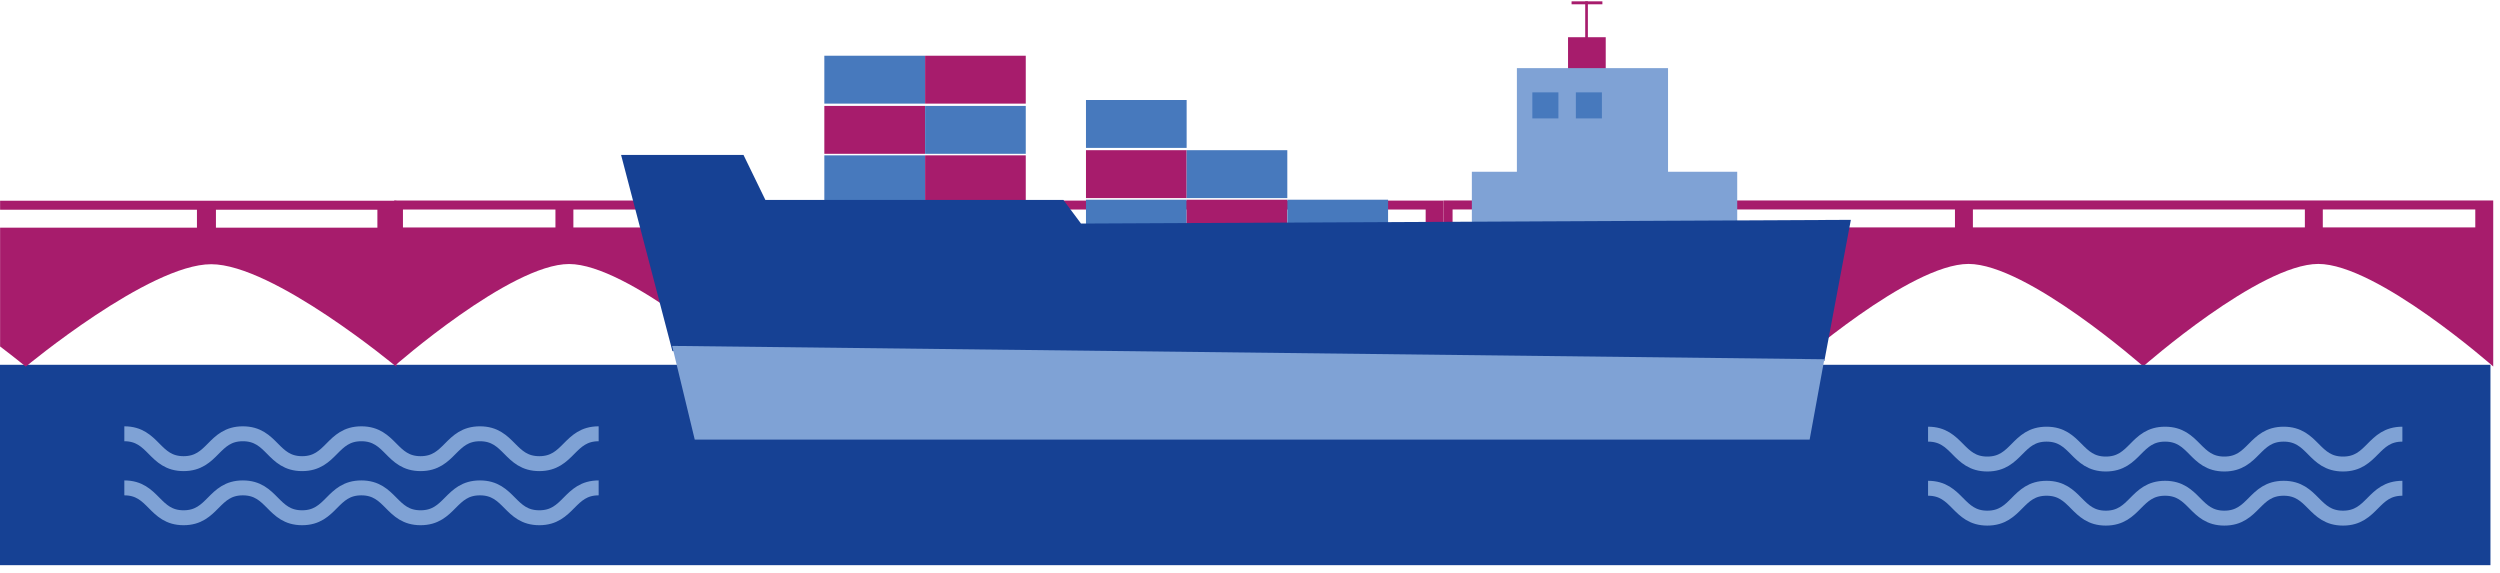
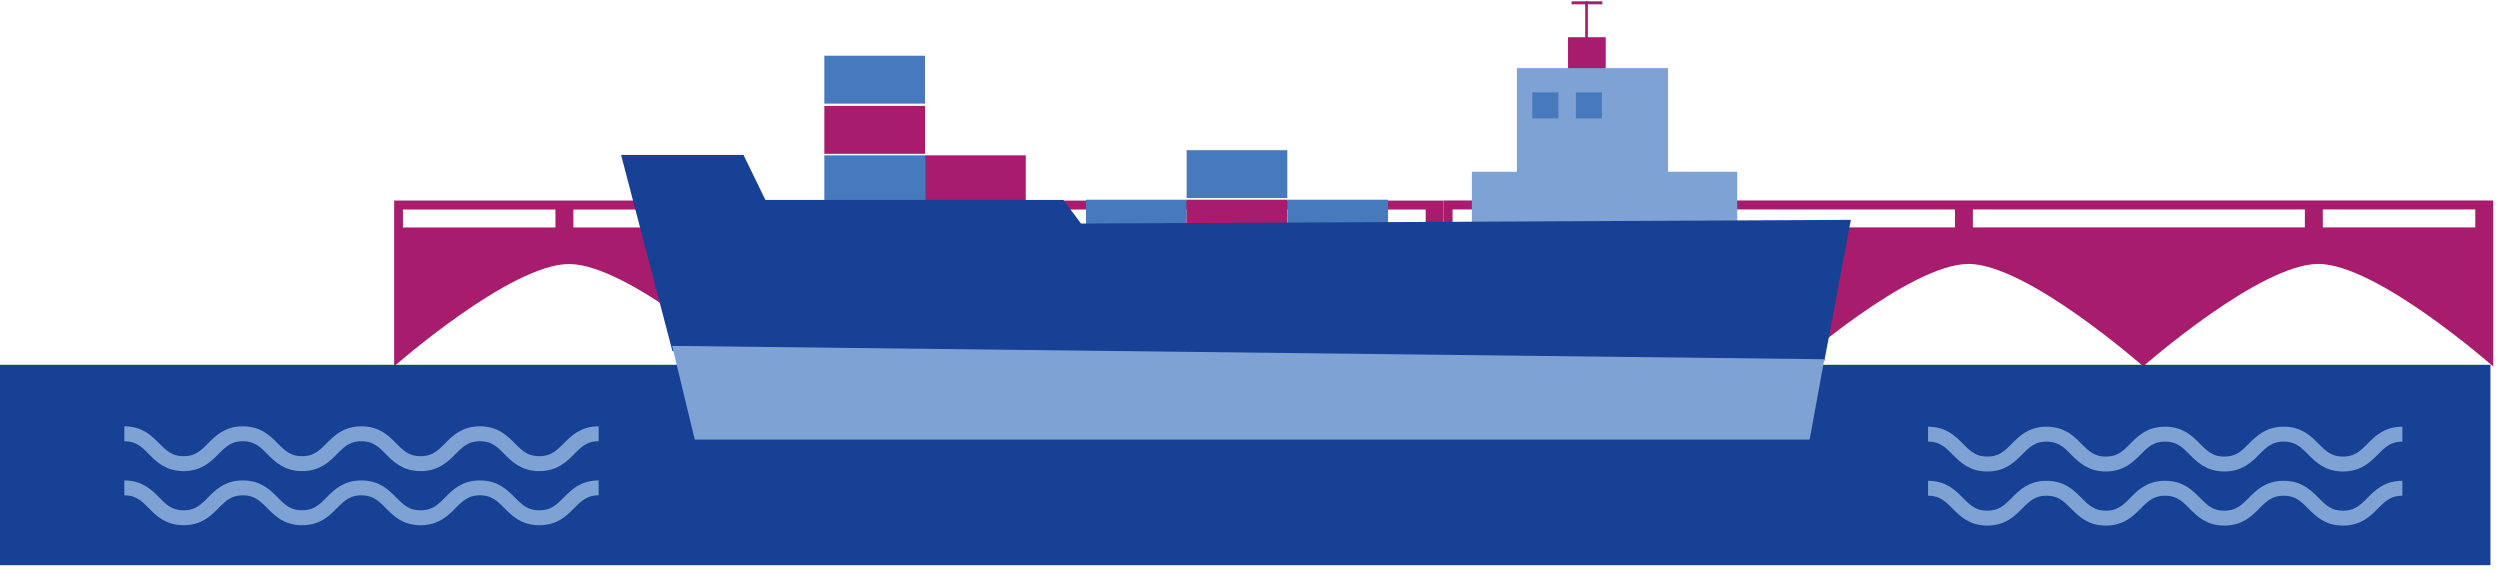
<svg xmlns="http://www.w3.org/2000/svg" viewBox="0 0 262 60" width="262" height="60">
  <style>
		tspan { white-space:pre }
		.shp0 { fill: #a71c6c } 
		.shp1 { fill: #164194 } 
		.shp2 { fill: none;stroke: #7fa2d5;stroke-width: 1.564 } 
		.shp3 { fill: #7fa2d5 } 
		.shp4 { fill: #4779bd } 
	</style>
  <g>
	</g>
  <g>
	</g>
  <g>
	</g>
  <g>
	</g>
  <g>
	</g>
  <g>
	</g>
  <g>
	</g>
  <g>
	</g>
  <g>
	</g>
  <g>
	</g>
  <g>
    <path class="shp0" d="M151.29,21.01h110v17.4c0,0 -12.19,-10.75 -18.33,-10.75c-6.14,0 -18.33,10.72 -18.33,10.72v0.03c0,0 -12.19,-10.75 -18.33,-10.75c-6.14,0 -18.33,10.72 -18.33,10.72v0.03c0,0 -12.19,-10.75 -18.33,-10.75c-6.14,0 -18.33,10.72 -18.33,10.72zM152.23,23.83h15.98v-1.88h-15.98zM204.88,23.83v-1.88h-34.79v1.88zM241.55,23.83v-1.88h-34.79v1.88zM259.41,21.95h-15.98v1.88h15.98z" />
    <path class="shp0" d="M151.29,21.02v17.4c0,0 -12.19,-10.75 -18.33,-10.75c-6.14,0 -18.33,10.72 -18.33,10.72v0.03c0,0 -12.19,-10.75 -18.33,-10.75c-6.14,0 -18.33,10.72 -18.33,10.72v0.03c0,0 -12.19,-10.75 -18.33,-10.75c-6.14,0 -18.33,10.72 -18.33,10.72v-17.37zM42.23,23.84h15.98v-1.88h-15.98zM94.88,23.84v-1.88h-34.79v1.88zM131.54,23.84v-1.88h-34.79v1.88zM149.41,21.96h-15.98v1.88h15.98z" />
    <path class="shp1" d="M0,59.23h261v-21h-261z" />
-     <path class="shp0" d="M41.54,21.04v17.4c0,0 -12.91,-10.75 -19.41,-10.75c-6.5,0 -19.41,10.72 -19.41,10.72v0.03c0,0 -1.06,-0.88 -2.71,-2.13v-12.45h20.63v-1.88h-20.63v-0.94c0,0 41.54,0 41.54,0zM39.55,21.98h-16.92v1.88h16.92z" />
    <g>
      <g>
        <path class="shp2" d="M202.06,51.17c3.11,0 3.11,3.13 6.21,3.13c3.11,0 3.11,-3.13 6.21,-3.13c3.11,0 3.11,3.13 6.21,3.13c3.11,0 3.11,-3.13 6.21,-3.13c3.11,0 3.11,3.13 6.21,3.13c3.11,0 3.11,-3.13 6.22,-3.13c3.11,0 3.11,3.13 6.22,3.13c3.11,0 3.11,-3.13 6.22,-3.13" />
      </g>
      <g>
        <path class="shp2" d="M202.06,45.5c3.11,0 3.11,3.13 6.21,3.13c3.11,0 3.11,-3.13 6.21,-3.13c3.11,0 3.11,3.13 6.21,3.13c3.11,0 3.11,-3.13 6.21,-3.13c3.11,0 3.11,3.13 6.21,3.13c3.11,0 3.11,-3.13 6.22,-3.13c3.11,0 3.11,3.13 6.22,3.13c3.11,0 3.11,-3.13 6.22,-3.13" />
      </g>
    </g>
    <g>
      <g>
        <path class="shp2" d="M13.03,51.13c3.11,0 3.11,3.13 6.21,3.13c3.11,0 3.11,-3.13 6.21,-3.13c3.11,0 3.11,3.13 6.21,3.13c3.11,0 3.11,-3.13 6.21,-3.13c3.11,0 3.11,3.13 6.21,3.13c3.11,0 3.11,-3.13 6.22,-3.13c3.11,0 3.11,3.13 6.22,3.13c3.11,0 3.11,-3.13 6.22,-3.13" />
      </g>
      <g>
        <path class="shp2" d="M13.03,45.46c3.11,0 3.11,3.13 6.21,3.13c3.11,0 3.11,-3.13 6.21,-3.13c3.11,0 3.11,3.13 6.21,3.13c3.11,0 3.11,-3.13 6.21,-3.13c3.11,0 3.11,3.13 6.21,3.13c3.11,0 3.11,-3.13 6.22,-3.13c3.11,0 3.11,3.13 6.22,3.13c3.11,0 3.11,-3.13 6.22,-3.13" />
      </g>
    </g>
  </g>
  <g>
	</g>
  <g>
	</g>
  <g>
	</g>
  <g>
	</g>
  <g>
    <path class="shp0" d="M164.33,7.85h3.95v-3.95h-3.95z" />
    <path class="shp3" d="M154.25,24.06h27.81v-6.06h-27.81z" />
    <path class="shp4" d="M86.39,21.3h10.55v-5.02h-10.55z" />
    <path class="shp4" d="M86.39,10.86h10.55v-5.02h-10.55z" />
    <path class="shp0" d="M86.39,16.12h10.55v-5.02h-10.55z" />
    <path class="shp0" d="M96.95,21.3h10.55v-5.02h-10.55z" />
-     <path class="shp0" d="M96.95,10.86h10.55v-5.02h-10.55z" />
-     <path class="shp4" d="M96.95,16.12h10.55v-5.02h-10.55z" />
    <path class="shp4" d="M113.81,25.95h10.55v-5.02h-10.55z" />
-     <path class="shp4" d="M113.81,15.5h10.55v-5.02h-10.55z" />
-     <path class="shp0" d="M113.81,20.76h10.55v-5.02h-10.55z" />
    <path class="shp0" d="M124.36,25.95h10.55v-5.02h-10.55z" />
    <path class="shp4" d="M124.36,20.76h10.55v-5.02h-10.55z" />
    <path class="shp4" d="M134.92,25.95h10.55v-5.02h-10.55z" />
    <path class="shp1" d="M70.47,36.8l120.72,1.04l2.78,-14.8l-80.68,0.39l-1.85,-2.48h-31.23l-2.29,-4.71h-12.83z" />
    <path class="shp3" d="M70.44,36.25l2.37,9.82h116.84l1.54,-8.42z" />
    <path class="shp3" d="M158.97,18.24h15.84v-11.1h-15.84z" />
    <path class="shp4" d="M160.59,12.41h2.73v-2.73h-2.73z" />
    <path class="shp4" d="M165.15,12.41h2.73v-2.73h-2.73z" />
    <path class="shp0" d="M166.13,4.58h0.28v-4.44h-0.28z" />
    <path class="shp0" d="M164.7,0.45h3.23v-0.31h-3.23z" />
  </g>
  <g>
	</g>
  <g>
	</g>
  <g>
	</g>
  <g>
	</g>
  <g>
	</g>
  <g>
	</g>
  <g>
	</g>
  <g>
	</g>
  <g>
	</g>
  <g>
	</g>
  <g>
	</g>
  <g>
	</g>
  <g>
	</g>
  <g>
	</g>
  <g>
	</g>
  <g>
	</g>
  <g>
	</g>
  <g>
	</g>
  <g>
	</g>
  <g>
	</g>
  <g>
	</g>
  <g>
	</g>
  <g>
	</g>
  <g>
	</g>
  <g>
	</g>
  <g>
	</g>
</svg>